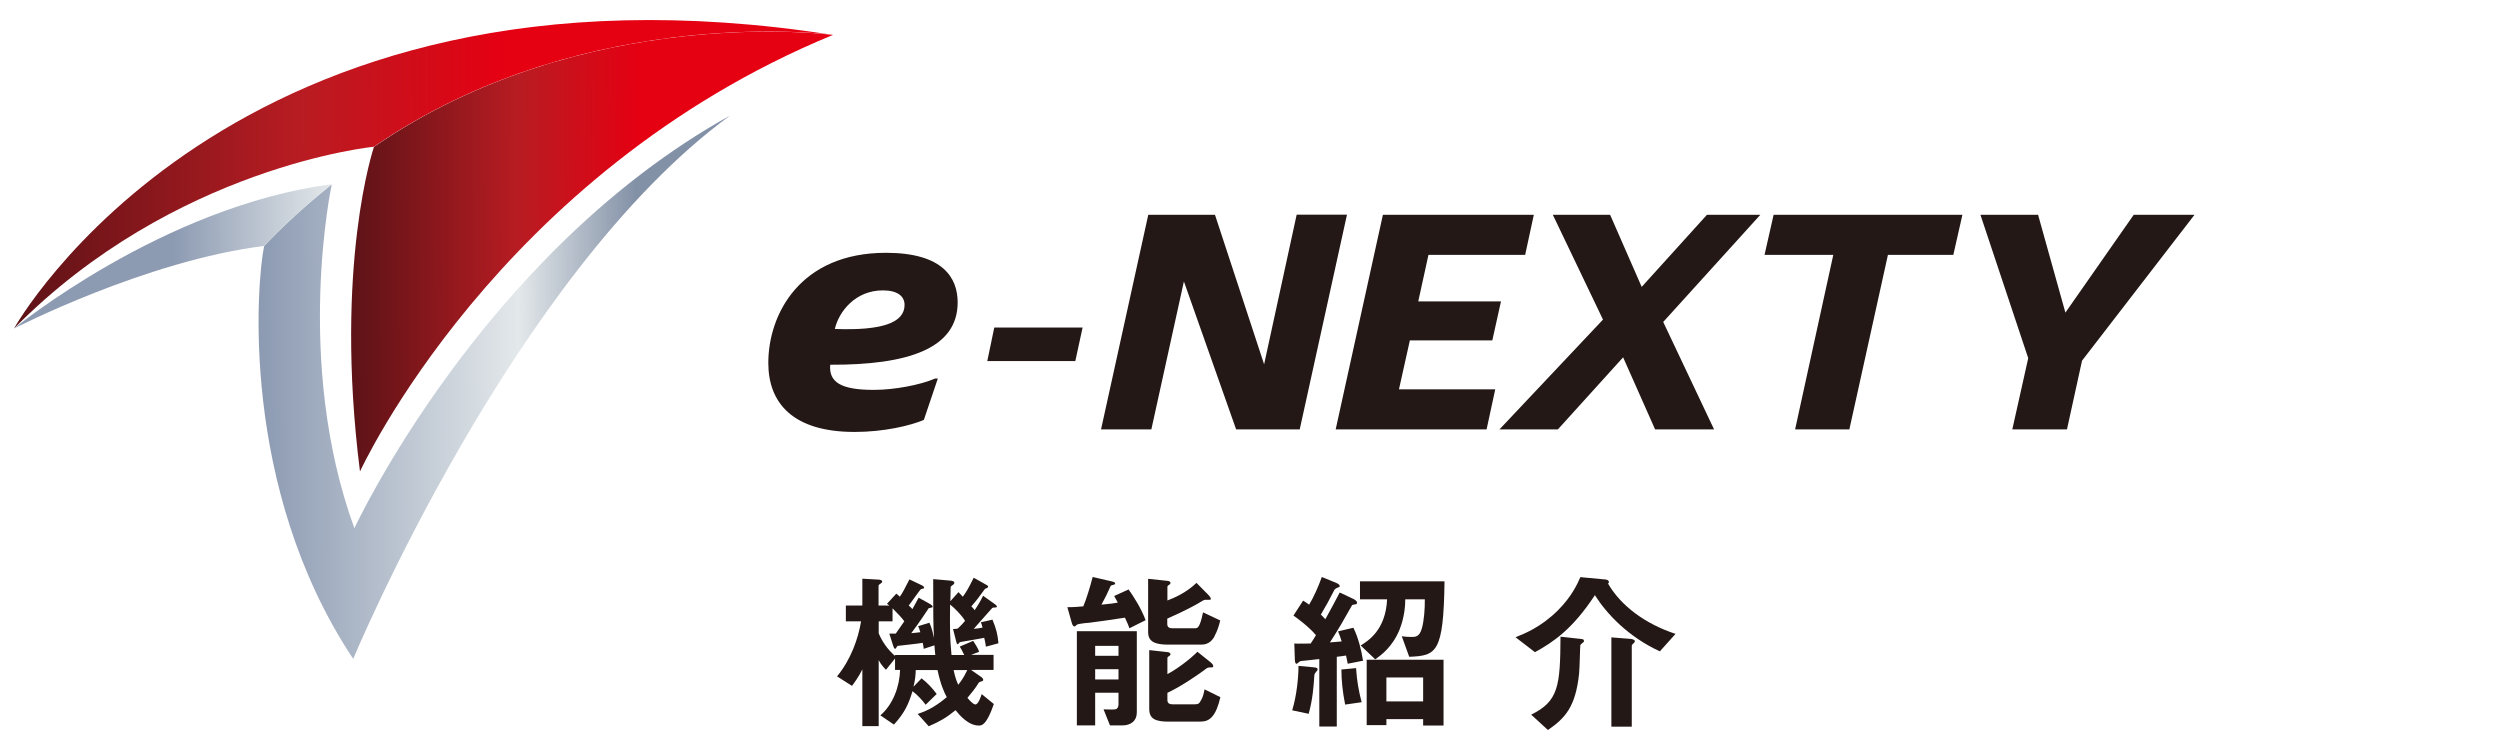
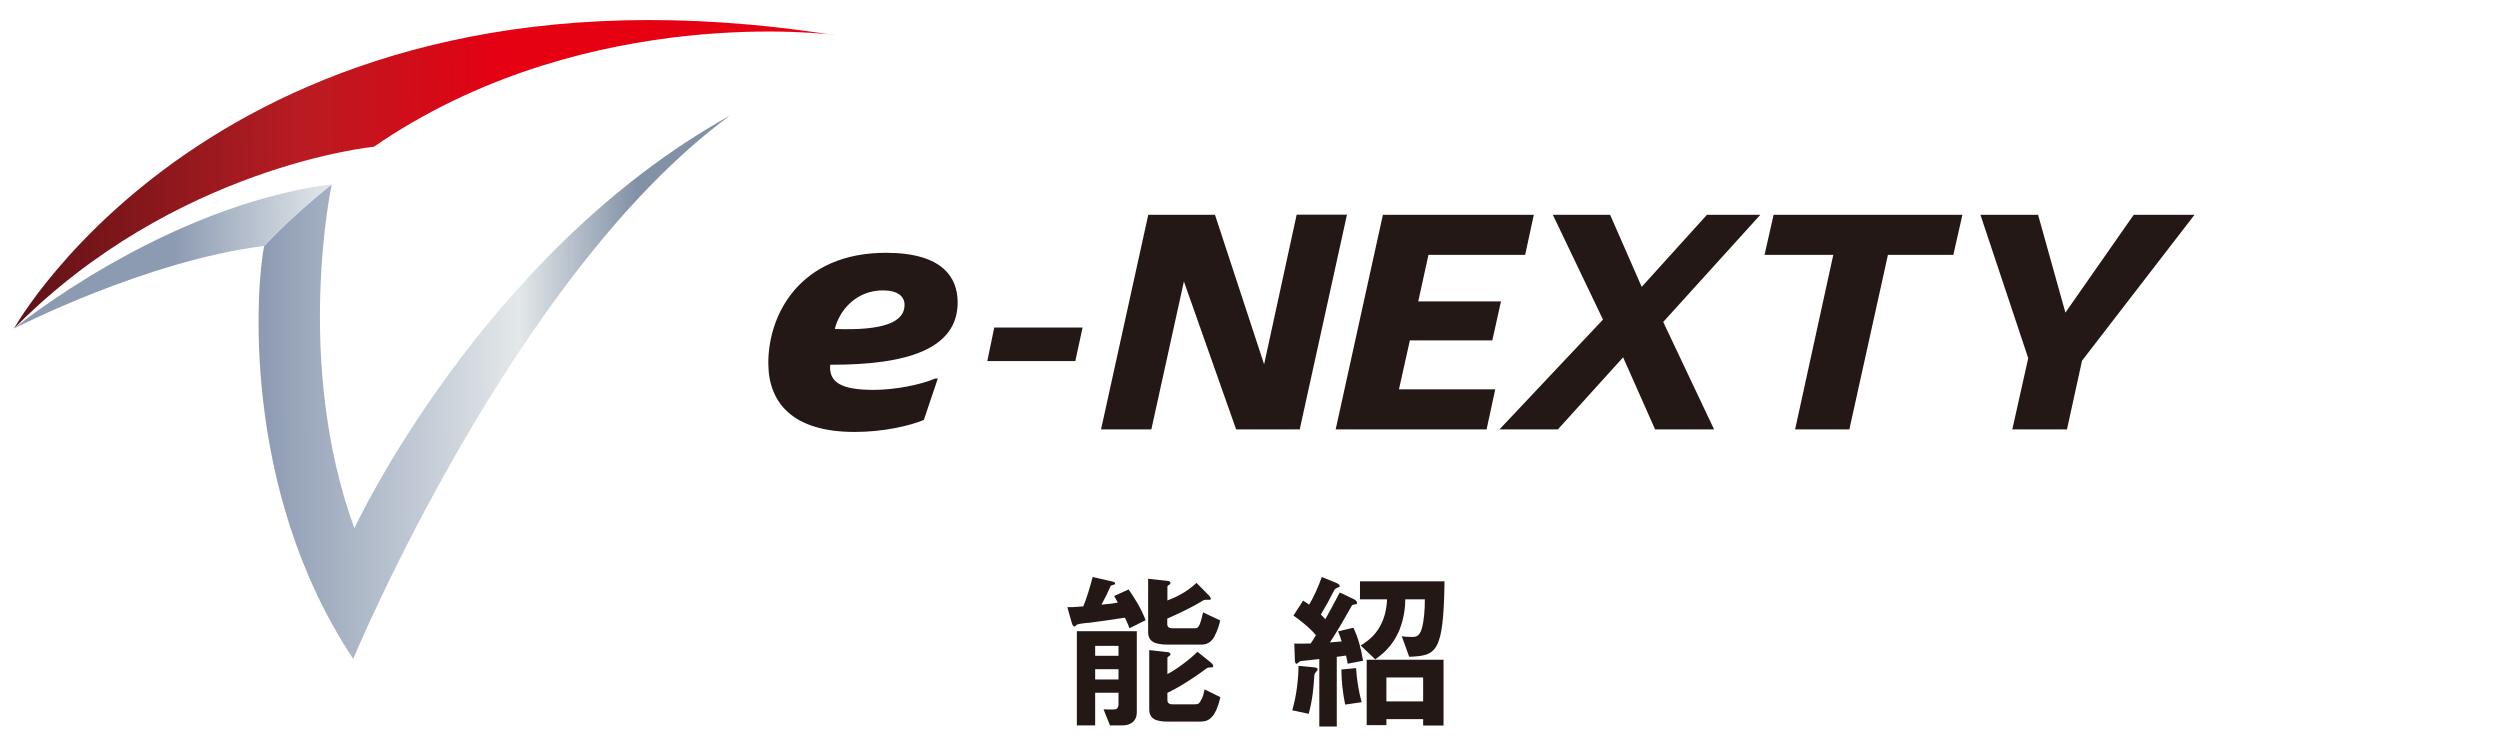
<svg xmlns="http://www.w3.org/2000/svg" xmlns:xlink="http://www.w3.org/1999/xlink" id="_レイヤー_1" viewBox="0 0 178.9 53.37">
  <defs>
    <style>.cls-1{fill:#231815;}.cls-2{fill:url(#_名称未設定グラデーション_5);}.cls-3{fill:url(#_名称未設定グラデーション_5-2);}.cls-4{fill:none;}.cls-5{fill:url(#_名称未設定グラデーション_4);}.cls-6{fill:url(#_名称未設定グラデーション_3);}</style>
    <linearGradient id="_名称未設定グラデーション_5" x1="11.88" y1="33.32" x2="46.48" y2="33.32" gradientTransform="translate(13.4 51.47) rotate(-.32) scale(1 -1)" gradientUnits="userSpaceOnUse">
      <stop offset="0" stop-color="#5c1317" />
      <stop offset=".35" stop-color="#b81c22" />
      <stop offset=".6" stop-color="#e50012" />
      <stop offset="1" stop-color="#e50012" />
    </linearGradient>
    <linearGradient id="_名称未設定グラデーション_5-2" x1="-12.24" y1="38.94" x2="46.48" y2="38.94" xlink:href="#_名称未設定グラデーション_5" />
    <linearGradient id="_名称未設定グラデーション_3" x1="-12.24" y1="33.13" x2="10.56" y2="33.13" gradientTransform="translate(13.4 51.47) rotate(-.32) scale(1 -1)" gradientUnits="userSpaceOnUse">
      <stop offset="0" stop-color="#8c9ab2" />
      <stop offset=".5" stop-color="#8c9ab2" />
      <stop offset="1" stop-color="#e3e8ea" />
    </linearGradient>
    <linearGradient id="_名称未設定グラデーション_4" x1="5.26" y1="23.62" x2="39.08" y2="23.62" gradientTransform="translate(13.4 51.47) rotate(-.32) scale(1 -1)" gradientUnits="userSpaceOnUse">
      <stop offset="0" stop-color="#8c9ab2" />
      <stop offset=".55" stop-color="#e3e8ea" />
      <stop offset=".8" stop-color="#8391a7" />
      <stop offset="1" stop-color="#8391a7" />
    </linearGradient>
  </defs>
-   <path class="cls-2" d="M26.76,10.51s-2.87,8.44-1,23.23c0,0,9.76-21.31,33.84-31.24,0,0-17.75-2.38-32.84,8.01Z" />
  <path class="cls-3" d="M59.6,2.5C16.43-4.28,1,23.51,1,23.51c11.47-11.62,25.76-13.01,25.76-13.01.23-.16.45-.31.68-.46C42.38.19,59.6,2.49,59.6,2.49h0Z" />
  <path class="cls-6" d="M18.91,17.6c-8.45,1.04-17.91,5.91-17.91,5.91,0,0,10.63-8.74,22.74-10.33-1.77,1.42-3.48,2.96-4.84,4.41h0Z" />
  <path class="cls-5" d="M25.28,47.14s11.44-27.52,26.96-38.87c-17.75,9.86-26.88,29.53-26.88,29.53-4.35-11.94-1.62-24.6-1.62-24.6-.03,0,.03,0,0,0-1.77,1.42-3.48,2.96-4.84,4.41-.52,2.47-1.79,17.25,6.37,29.53h.01Z" />
  <path class="cls-1" d="M59.41,26.1c-.11,1.27.8,1.8,3.12,1.8,1.46,0,3.32-.35,4.38-.81h.2l-1,2.96c-.97.41-2.86.86-4.95.86-4.44,0-6.18-2.08-6.18-4.94,0-3.47,2.26-7.88,8.42-7.88,4.09,0,5.13,1.8,5.13,3.55,0,3.32-3.58,4.48-9.11,4.46h-.01ZM59.75,23.54c3.41.13,4.98-.46,4.98-1.72,0-.61-.49-1.04-1.55-1.04-1.98,0-3.15,1.52-3.44,2.76h.01Z" />
  <path class="cls-1" d="M71.15,23.44h6.32l-.52,2.4h-6.3l.5-2.4Z" />
  <path class="cls-1" d="M93.02,30.73h-4.56l-.03-.08-3.71-10.51-2.33,10.59h-3.6l3.38-15.36h4.77l.03.08,3.49,10.62,2.33-10.71h3.6l-3.38,15.36h0Z" />
  <path class="cls-1" d="M106.38,30.73h-10.8l3.38-15.36h10.8l-.62,2.87h-6.92l-.73,3.33h5.92l-.62,2.79h-5.9l-.78,3.5h6.89l-.62,2.87h0Z" />
  <path class="cls-1" d="M122.66,30.73h-4.22l-2.29-5.16-4.67,5.16h-4.18l7.41-7.86-3.59-7.5h4.1l2.26,5.16,4.67-5.16h3.82l-6.95,7.67,3.64,7.69h0Z" />
  <path class="cls-1" d="M132.34,30.73h-3.88l.03-.15,2.7-12.34h-4.92l.65-2.87h13.51l-.65,2.87h-4.68l-2.76,12.49Z" />
  <path class="cls-1" d="M147.91,30.73h-3.91l1.14-5.1-3.42-10.26h4.13l.02.09,1.93,6.91,4.89-7h4.35l-8.05,10.44-1.08,4.93h0Z" />
-   <path class="cls-1" d="M70.54,46.24c0-.12-.07-.45-.11-.6-.27.06-1.69.3-1.74.31-.06.05-.12.15-.16.15-.06,0-.07-.07-.11-.22l-.22-.87c.1,0,.22,0,.35-.04.21-.2.35-.35.51-.54-.19-.35-.77-.94-1.07-1.17-.02,1.59-.02,2.37.1,3.61h.91c-.15-.32-.21-.42-.32-.6l.96-.41c.12.17.36.56.43.78l-.57.22h1.6v1.08h-1.61l.65.45c.1.06.22.16.22.25,0,.07-.05.1-.1.11-.12.04-.19.04-.25.15-.22.36-.4.58-.78,1.04.14.16.4.47.57.47.21,0,.4-.57.45-.74l.87.71c-.52,1.51-.86,1.54-1.07,1.54-.76,0-1.38-.74-1.67-1.1-.67.55-1.15.82-1.92,1.15l-.79-.88c.46-.16,1.09-.37,2.08-1.2-.21-.41-.43-.88-.66-1.94h-1.56c0,.27-.04.73-.16,1.19l.58-.6c.42.33.76.69,1.08,1.12l-.79.77c-.2-.27-.53-.66-.94-.97-.27.89-.55,1.54-1.33,2.39l-.97-.66c.94-.81,1.38-2.12,1.41-3.25h-.36v-.82l-.65.81c-.32-.32-.45-.56-.52-.7v4.73h-1.17v-4.06c-.24.51-.62,1.02-.74,1.18l-1.07-.68c1-1.22,1.51-2.69,1.72-3.94h-1.09v-1.13h1.18v-1.92l1.04.06c.26,0,.38.05.38.15,0,.06-.05.1-.09.12s-.17.12-.17.16v1.43h.77c-.11-.09-.12-.1-.17-.12l.67-.73c.1.07.17.15.25.22.17-.22.38-.63.69-1.24l.84.4c.09.04.21.1.21.2,0,.03-.02.05-.07.06-.02,0-.11.02-.15.04-.07.02-.73.99-.88,1.17.17.16.2.17.26.26.05-.09.38-.7.45-.82l.81.45c.09.05.19.12.19.19,0,.04-.02.06-.09.07-.02,0-.14.03-.19.04-.14.21-.68,1.04-1.25,1.79.09,0,.55-.06.65-.07-.07-.25-.1-.31-.16-.43l.81-.25c.16.33.27.83.33,1.09-.06-.92-.06-1.71-.06-4.21l1.15.1c.27.02.36.06.36.17,0,.07-.05.11-.11.15-.06.05-.15.1-.15.14,0,.06-.02.88-.02,1.02l.58-.65c.17.19.22.24.31.33.21-.29.36-.51.78-1.36l.89.5c.07.04.14.07.14.14,0,.04-.02.06-.07.09-.1.04-.15.05-.21.14-.36.5-.48.67-.92,1.18.11.11.12.12.24.27.04-.05.45-.68.6-1.03l.84.6s.15.1.15.17c0,.05-.04.06-.1.07-.1,0-.2,0-.25.05-.19.21-1.1,1.25-1.31,1.48.1,0,.56-.07.63-.09-.05-.2-.06-.24-.12-.38l.83-.19c.27.65.37,1.04.43,1.69l-.88.24-.03-.03ZM66.84,46.19l-.74.24c0-.11-.02-.15-.07-.43-.29.06-1.67.2-1.8.22-.06.05-.12.21-.17.21-.07,0-.11-.11-.16-.26l-.26-.83c.16,0,.3,0,.46,0l.61-.88c-.12-.19-.51-.6-.84-.93v.93h-.99v.86c.21.52.61,1.14,1.17,1.62v-.07h2.88c-.04-.33-.04-.4-.06-.68h-.03ZM68.24,47.95c.12.58.24.84.33,1.05.12-.15.36-.43.65-1.05h-.98Z" />
  <path class="cls-1" d="M80.82,44.96c-.06-.2-.22-.55-.32-.76-.69.11-2.36.35-2.6.37-.15,0-.69.07-.79.11-.04,0-.17.15-.21.15-.12,0-.17-.16-.19-.21l-.33-1.17c.6,0,.83-.04,1.14-.06.2-.46.48-1.35.67-2.1l1.31.3c.17.04.3.07.3.16,0,.08-.11.1-.16.11-.12.02-.15.05-.16.07-.16.38-.45.97-.66,1.34.76-.07.91-.1,1.17-.15-.06-.11-.11-.19-.26-.47l1.03-.47c.36.5.91,1.36,1.22,2.2l-1.14.57h-.02ZM80.31,51.91h-.88l-.46-1.15c.12,0,.68.03.81,0,.15,0,.26-.14.26-.36v-.83h-1.67v2.34h-1.31v-6.74h4.29v5.82c0,.59-.42.92-1.03.92h0ZM80.04,46.22h-1.67v.71h1.67v-.71ZM80.04,47.89h-1.67v.73h1.67v-.73ZM86.93,45.5c-.14.27-.4.63-.96.63h-2.36c-.97,0-1.45-.21-1.45-.91v-3.8l1.33.14c.2.02.27.06.27.16,0,.06-.06.11-.11.14-.09.05-.11.09-.11.14v.97c.51-.19,1.38-.58,2.08-1.26l.87.88s.16.17.16.26c0,.07-.05.07-.1.07-.04,0-.21,0-.25,0-.1,0-.14,0-.41.17-.05.04-.88.53-2.36,1.18v.38c0,.24.15.31.36.31h1.6c.21,0,.36,0,.6-1.14l1.23.58c-.09.38-.21.76-.4,1.1h0ZM85.98,51.64h-2.36c-.94,0-1.38-.2-1.38-.91v-4.21l1.25.14c.14,0,.27.05.27.17,0,.05-.06.1-.11.12-.09.06-.11.1-.11.14v1.15c.61-.32,1.54-.99,2.15-1.6l.96.77c.07.06.17.16.17.25,0,.1-.05.1-.21.1-.15,0-.19.03-.24.05-.55.42-1.81,1.29-2.83,1.77v.51c0,.24.15.31.36.31h1.6c.27,0,.32-.06.45-.3.14-.24.17-.4.25-.77l1.13.56c-.3,1.33-.76,1.74-1.35,1.74h0Z" />
  <path class="cls-1" d="M94.2,48.06c-.12.14-.14.15-.15.33-.05.79-.12,1.67-.4,2.69l-1.18-.25c.33-1.08.45-2.39.45-3.18l1.07.1c.22.02.3.05.3.15,0,.06-.07.14-.09.15h0ZM96.44,47.49c-.04-.2-.07-.41-.12-.58,0,0-.58.09-.66.09v4.99h-1.25v-4.83c-.35.04-.89.1-.97.11-.37.04-.38.02-.46.09-.06.05-.16.14-.2.14-.1,0-.12-.2-.12-.27l-.04-1.18c.37.02.69,0,1.17,0,.11-.15.27-.41.38-.6-.55-.64-1.35-1.22-1.61-1.4l.69-1.07c.19.11.33.22.43.29.31-.5.66-1.28.91-1.98l1.03.42s.25.1.25.22c0,.06-.04.09-.1.1-.16.06-.26.13-.29.2-.3.6-.62,1.18-.96,1.75.06.06.21.2.32.33.36-.65.69-1.25,1.03-1.91l.98.46c.1.05.26.15.26.27,0,.1-.06.11-.11.11-.21.04-.24.04-.27.11-.62,1.1-.86,1.53-1.56,2.62.53-.04.61-.05.84-.07-.09-.29-.16-.5-.26-.72l1.1-.26c.35.72.57,1.59.69,2.36l-1.12.22h.02ZM96.26,50.43c-.19-.97-.26-1.67-.27-2.52l1.05-.1c.06.92.19,1.65.4,2.44l-1.18.17h0ZM100.84,46.99l-.53-1.46c.2.03.41.05.71.05.26,0,.56,0,.73-.62.15-.53.22-1.39.21-2.07h-1.4c0,.4-.04,1.24-.41,2.17-.51,1.24-1.31,1.82-1.74,2.12l-1.04-.99c.5-.31,1.79-1.08,1.89-3.3h-1.94v-1.29h6.05c-.07,5.14-.58,5.32-2.53,5.4h0ZM101.84,51.93v-.47h-2.63v.43h-1.41v-4.68h5.5v4.71h-1.46ZM101.84,48.48h-2.63v1.71h2.63v-1.71Z" />
-   <path class="cls-1" d="M118.78,46.61c-2.27-1.04-3.81-2.69-4.65-4.02-1.58,2.41-2.97,3.36-4.29,4.08l-1.39-1.07c.63-.25,1.81-.71,3.03-1.92.98-.98,1.39-1.87,1.61-2.38l1.71.16c.15,0,.33.05.33.19,0,.07-.04.1-.06.11.92,1.59,2.65,2.88,4.83,3.6,0,0-1.12,1.25-1.12,1.25ZM113.31,45.95s-.19.16-.22.2c-.02.05-.05,1.72-.09,2.05-.25,2.39-1,3.19-2.23,4.04l-1.2-1.1c1.96-.96,2.08-2.05,2.1-5.58l1.35.15c.25.02.33.04.33.16,0,.05-.02.07-.04.09h0ZM116.87,46.06s-.1.09-.1.15v5.79h-1.46v-6.39l1.38.11s.3.03.3.16c0,.07-.05.12-.11.17h-.01Z" />
  <rect class="cls-4" width="178.9" height="53.37" />
</svg>